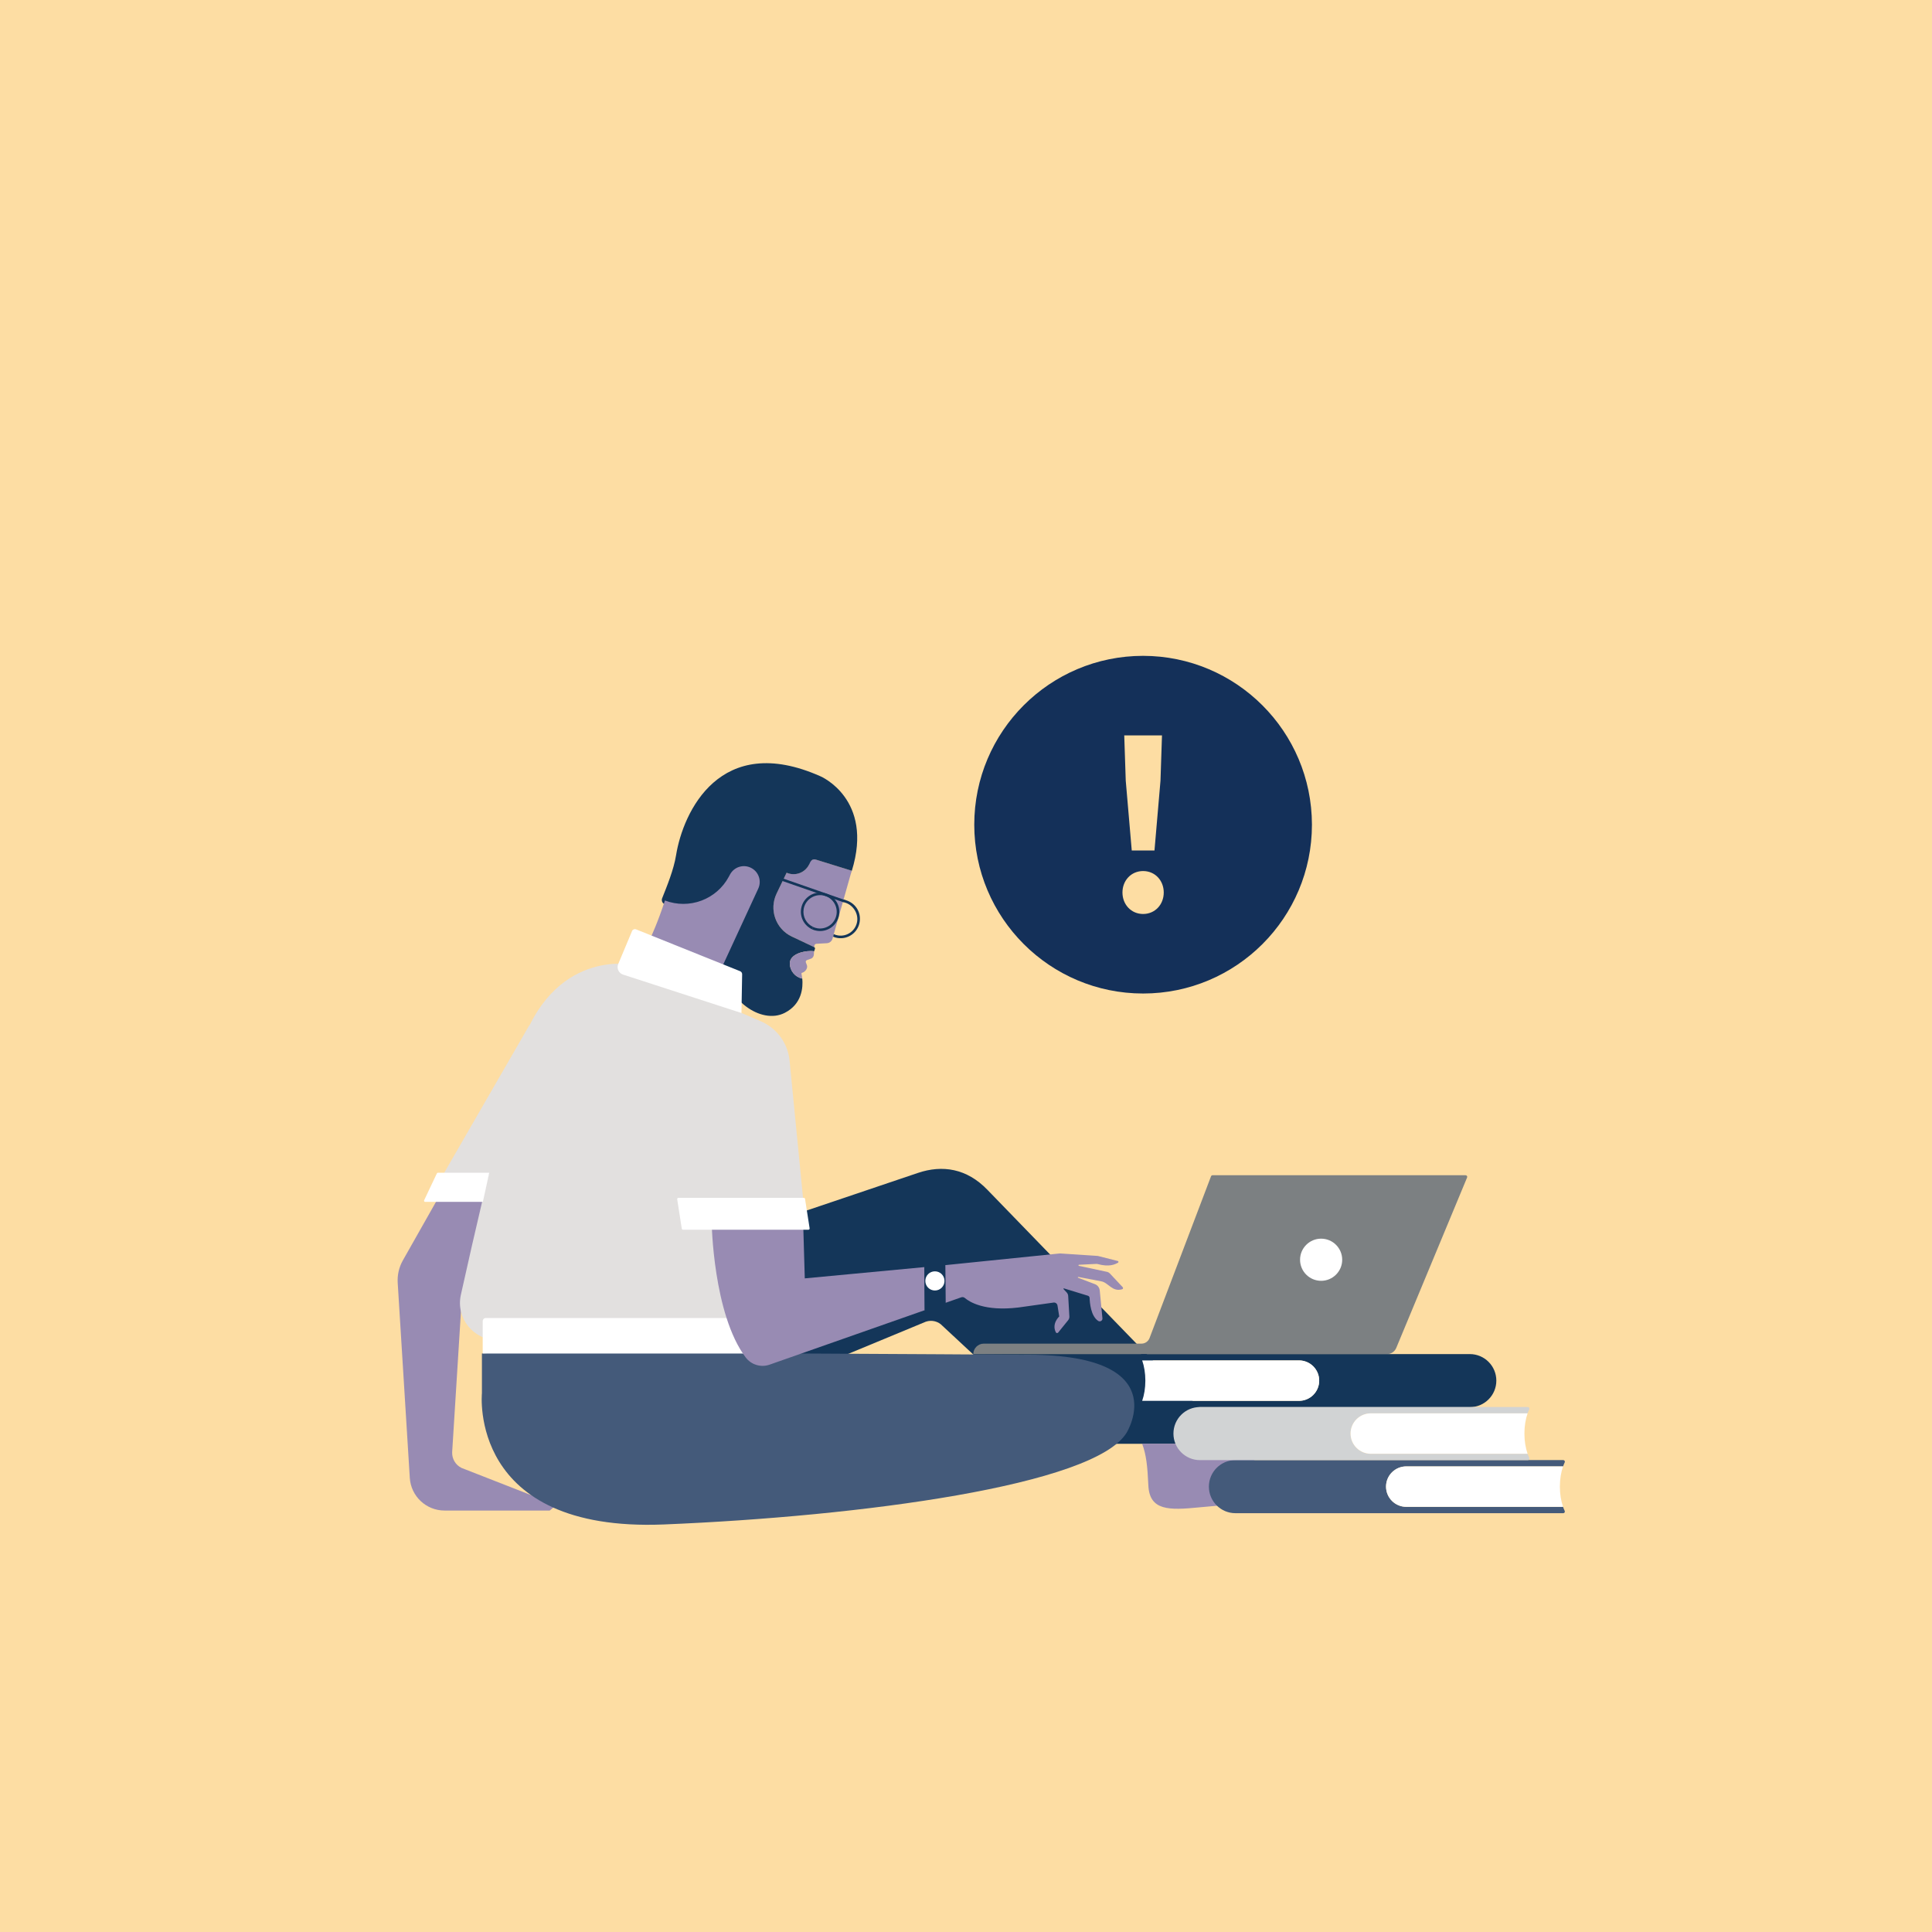
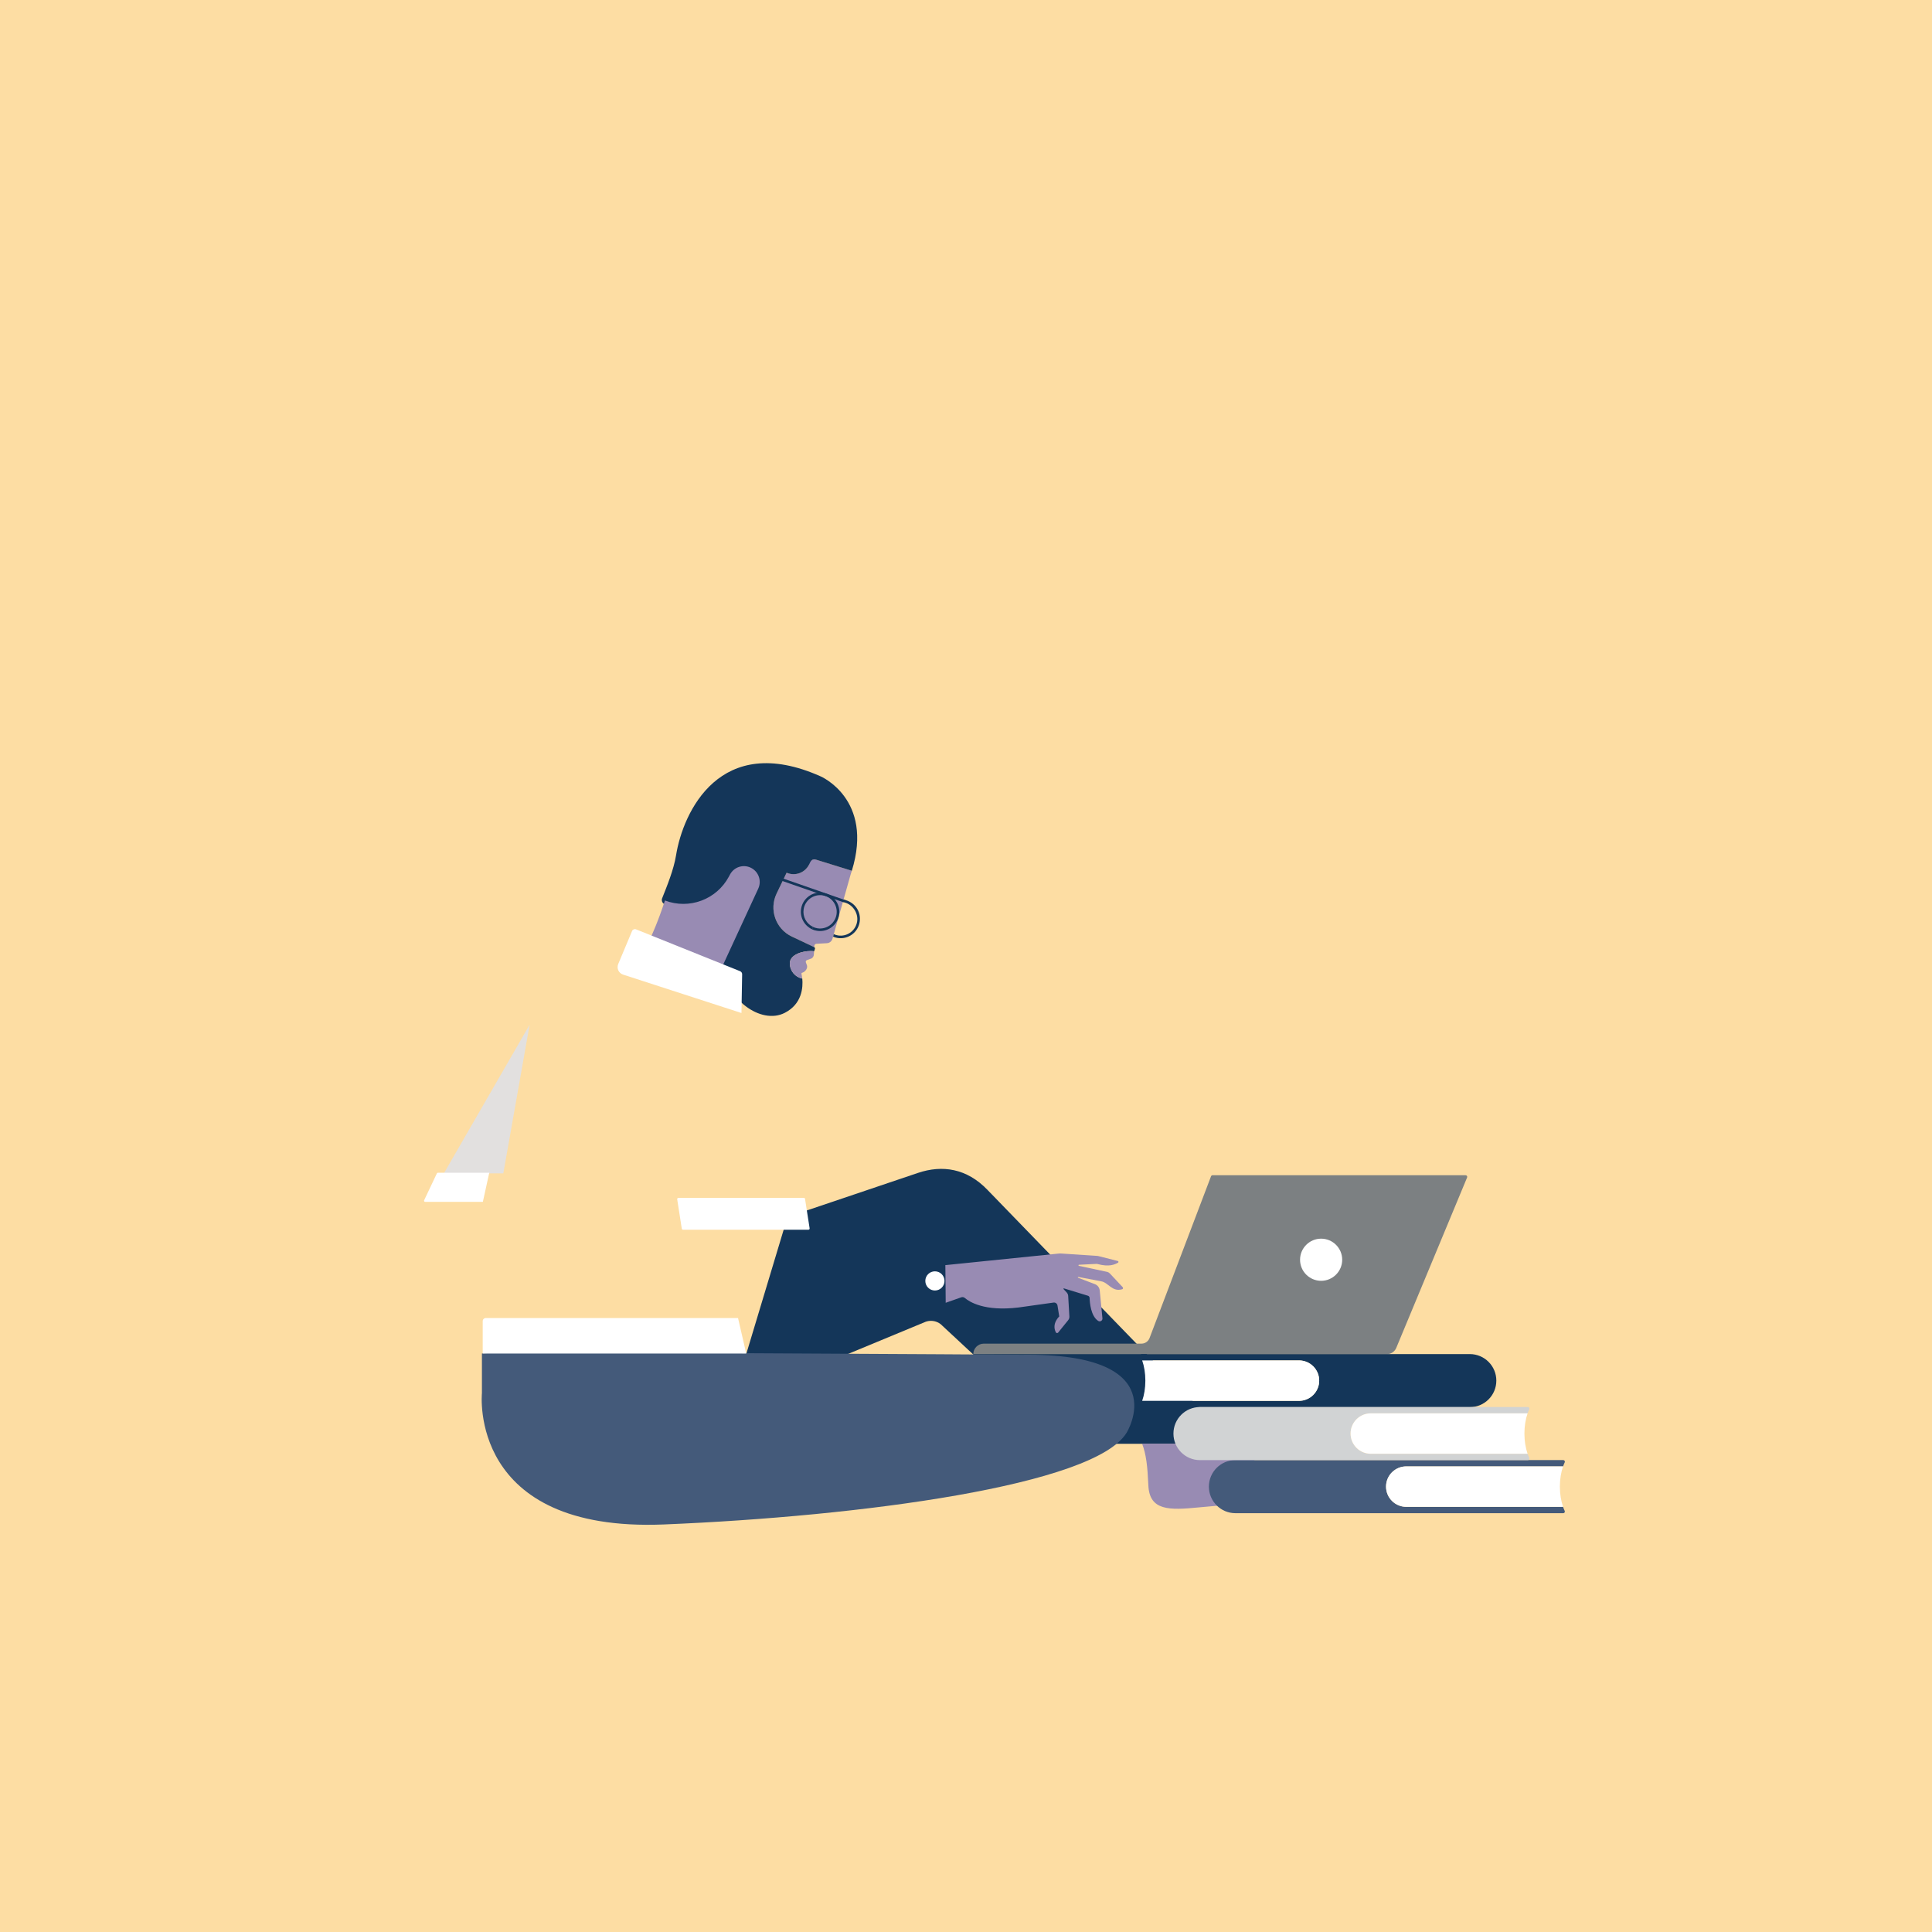
<svg xmlns="http://www.w3.org/2000/svg" xmlns:xlink="http://www.w3.org/1999/xlink" version="1.1" x="0px" y="0px" viewBox="0 0 540 540" style="enable-background:new 0 0 540 540;" xml:space="preserve">
  <style type="text/css"> .st0{fill:#FDDDA3;} .st1{clip-path:url(#SVGID_2_);} .st2{clip-path:url(#SVGID_4_);fill:#143659;} .st3{clip-path:url(#SVGID_4_);fill:#988BB3;} .st4{clip-path:url(#SVGID_4_);fill:#E2E0DF;} .st5{clip-path:url(#SVGID_4_);fill:#445A7A;} .st6{clip-path:url(#SVGID_4_);fill:#7C8082;} .st7{clip-path:url(#SVGID_4_);fill:#FFFFFF;} .st8{clip-path:url(#SVGID_4_);fill:#D1D3D4;} .st9{clip-path:url(#SVGID_6_);} .st10{clip-path:url(#SVGID_8_);fill:#143059;} </style>
  <g id="Layer_1">
    <g>
      <rect class="st0" width="540" height="540" />
    </g>
  </g>
  <g id="Layer_2">
    <g>
      <g>
        <defs>
          <rect id="SVGID_1_" x="-135" y="31" width="783.01" height="504.56" />
        </defs>
        <clipPath id="SVGID_2_">
          <use xlink:href="#SVGID_1_" style="overflow:visible;" />
        </clipPath>
        <g class="st1">
          <defs>
            <rect id="SVGID_3_" x="-135" y="31" width="783.01" height="504.56" />
          </defs>
          <clipPath id="SVGID_4_">
            <use xlink:href="#SVGID_3_" style="overflow:visible;" />
          </clipPath>
          <path class="st2" d="M275.98,332.55c-5.76-5.98-12.59-7.02-19.43-4.71l-36.44,12.31l-15.58,51.75l54.26-22.49 c1.66-0.56,3.49-0.09,4.67,1.2l35.92,33.41l32.44-13.85L275.98,332.55z" />
          <polygon class="st2" points="326.52,384.65 293.77,398.49 298.45,403.56 345.25,403.53 " />
-           <path class="st3" d="M129,410.29c-1.66-0.81-2.69-2.53-2.62-4.38l2.74-43.85c0.12-1.92,0.88-3.74,2.16-5.17l11.67-13.09 l-2.4-22.08l-13.15,4.41l-14.81,26.17c-1.07,1.9-1.56,4.06-1.43,6.24l3.38,54.53c0.32,5.13,4.57,9.13,9.71,9.13h29.41l1.82-1.56 L129,410.29z" />
          <path class="st3" d="M226.09,241.74L226.09,241.74c-1.18,2.22-3.85,3.18-6.16,2.21l-0.07-0.03l-2.81,5.8 c-2.17,4.48-0.28,9.87,4.21,12.02l6.33,3.02l0.02-0.4c0.02-0.31,0.26-0.55,0.57-0.57l2.93-0.16c0.74-0.04,1.37-0.54,1.57-1.25 l5.09-18.02c0.11-0.33,0.22-0.67,0.32-0.99l-10-3.1C226.99,239.93,226.09,240.59,226.09,241.74" />
          <polygon class="st4" points="148.03,286.42 124.06,327.96 140.68,327.96 " />
-           <path class="st4" d="M175.72,269.54c0,0-23.24-4.15-31.41,27.26c-5.43,20.87-12.11,49.78-15.5,65.12 c-1.44,6.5,3.52,12.66,10.18,12.63l74.36-0.26l5.47-31.11l6.03-4.27l-4.15-42.36c-0.44-4.89-3.52-9.15-8.03-11.09L175.72,269.54 z" />
          <path class="st5" d="M134.7,378.32v11.08c0,0-3.98,38.94,50.89,36.69c54.87-2.25,120.29-10.9,129.29-25.62 c0,0,14.02-22.41-29.42-21.81C285.46,378.67,134.7,377.63,134.7,378.32" />
          <path class="st6" d="M409.63,328.48h-70.71c-0.2,0-0.37,0.12-0.44,0.31L321.3,374c-0.36,0.93-1.25,1.55-2.25,1.55h-44.07 c-1.63,0-2.94,1.32-2.94,2.94h115.6c1.15,0,2.18-0.69,2.62-1.75l19.8-47.63C410.19,328.81,409.96,328.48,409.63,328.48" />
          <path class="st7" d="M369.26,346.21c3.25,0,5.89,2.64,5.89,5.89s-2.64,5.89-5.89,5.89c-3.25,0-5.89-2.64-5.89-5.89 S366.01,346.21,369.26,346.21" />
          <path class="st2" d="M219.86,243.93l0.07,0.03c2.32,0.97,4.99,0.01,6.16-2.21c0.51-1.18,0.9-1.81,2-1.47l10,3.1 c6.2-20.07-8.76-26.4-8.76-26.4c-28.08-12.5-38.42,9.99-40.37,22.07c-0.65,4.03-2.54,8.62-3.89,12.02 c-0.28,0.71,0.11,1.5,0.84,1.71l11.8,3.44l6.45-11.34c1.14-1.97,3.6-2.38,5.67-1.43l-0.04-0.35c2.23,1.03,2.78,3.53,1.73,5.76 l-10.64,20.94l1.34,0.22c0.49,9.07,10.39,16.53,17.13,13.07c4.85-2.49,5.12-7.14,4.89-9.57c-1.98-0.41-3.47-2.16-3.47-4.27 c0-2.41,3.42-3.43,5.83-3.43c0.36,0,0.67,0.02,0.95,0.07l0.23-0.68c0.06-0.18-0.02-0.39-0.2-0.47l-6.3-2.99 c-4.49-2.14-6.38-7.54-4.21-12.02L219.86,243.93z" />
          <path class="st3" d="M220.75,269.25c0,2.1,1.49,3.86,3.47,4.27c-0.06-0.63-0.16-1.11-0.21-1.36c-0.02-0.11,0.04-0.23,0.15-0.26 l0.13-0.04c0.85-0.29,1.5-1.25,1.26-2.04l-0.31-0.82c-0.1-0.26,0.03-0.54,0.29-0.64l1.29-0.47c0.38-0.22,0.62-0.61,0.65-1.05 l0.06-0.96c-0.28-0.05-0.59-0.07-0.95-0.07C224.17,265.82,220.75,266.85,220.75,269.25" />
          <path class="st3" d="M209.78,242.5L209.78,242.5c-2.07-0.96-4.53-0.18-5.67,1.8l-0.4,0.74c-3.43,6.39-11.08,9.24-17.86,6.65 c-1.95,6.04-3.9,10.19-3.9,10.19l20.03,8.05l9.94-21.53C212.97,246.18,212.01,243.53,209.78,242.5" />
          <path class="st7" d="M207.24,283.14l-33.1-10.74c-1.22-0.4-1.84-1.75-1.35-2.94l3.87-9.23c0.18-0.44,0.68-0.65,1.12-0.47 l29.08,11.69c0.35,0.14,0.58,0.48,0.57,0.86L207.24,283.14z" />
          <path class="st7" d="M118.81,335.92h16.15l1.79-8.13h-14.37c-0.11,0-0.22,0.07-0.27,0.17l-3.57,7.54 C118.46,335.69,118.6,335.92,118.81,335.92" />
          <path class="st7" d="M208.57,378.32h-73.65v-9.06c0-0.48,0.39-0.87,0.87-0.87h70.49L208.57,378.32z" />
-           <path class="st3" d="M224.94,357.31l-0.46-15.75l-25.57,0.13c0,0,0.4,25.64,9.51,37.72c1.55,2.05,4.25,2.87,6.67,2.02 l43.37-15.23l-0.09-12.04L224.94,357.31z" />
          <path class="st3" d="M313.77,359.74l-3.58-3.82c-0.18-0.19-0.41-0.33-0.66-0.41l-7.97-1.7c-0.18-0.04-0.16-0.3,0.02-0.31 l4.89-0.24c0.09,0,0.18,0.01,0.27,0.03c3.35,0.91,4.86,0.11,5.73-0.35c0.22-0.11,0.18-0.43-0.06-0.49l-5.44-1.38 c-0.08-0.02-0.16-0.03-0.24-0.04l-10.28-0.68c-0.14-0.01-0.27-0.01-0.41,0.01l-31.84,3.25l0.07,10.54l4.41-1.55 c0.34-0.12,0.72-0.05,1,0.19c1.24,1.06,5.47,3.82,15.02,2.65l9.77-1.37c0.53-0.07,1.01,0.29,1.1,0.81l0.49,3.07 c0,0-2.19,1.99-0.95,4.44c0.13,0.25,0.47,0.28,0.65,0.06l2.79-3.45c0.24-0.3,0.37-0.68,0.34-1.07l-0.33-5.71 c-0.02-0.36-0.17-0.71-0.42-0.98l-0.87-0.93c-0.09-0.09,0-0.23,0.12-0.2l6.69,2.05c0.27,0.08,0.46,0.33,0.47,0.62 c0.04,1.32,0.33,5.05,2.39,6.41c0.55,0.36,1.27-0.08,1.19-0.73l-0.75-7.77c-0.08-0.8-0.6-1.49-1.35-1.77l-4.7-1.79 c-0.13-0.05-0.07-0.24,0.06-0.22l6.37,1.21c2.05,0.34,3.09,3.08,5.91,2.22C313.92,360.28,313.96,359.92,313.77,359.74" />
          <polygon class="st2" points="258.38,354.16 258.46,366.2 264.27,364.16 264.2,353.62 " />
          <path class="st7" d="M261.31,355.34c1.48,0,2.68,1.2,2.68,2.68c0,1.48-1.2,2.68-2.68,2.68c-1.48,0-2.68-1.2-2.68-2.68 C258.63,356.54,259.83,355.34,261.31,355.34" />
          <path class="st7" d="M225.96,343.71H190.9c-0.17,0-0.31-0.12-0.34-0.29l-1.28-8.22c-0.03-0.21,0.13-0.4,0.34-0.4h35.05 c0.17,0,0.31,0.12,0.34,0.29l1.28,8.22C226.33,343.52,226.17,343.71,225.96,343.71" />
          <path class="st3" d="M320.97,415.17c0.32,7.09,5.77,6.97,14.12,6.15c7.97-0.79,9.54-0.69,12.64-0.77 c3.55-0.09,6.34,0.36,11.15,1.4c12.18,2.64,16.76-1.72,16.76-1.72c3.45,0.11,5.08-0.93,5.85-2.04c0.7-1.01-0.05-2.39-1.28-2.37 l-7.93,0.13c-11.31-0.95-21.22-6.88-28.22-12.46l-24.84,0.02C320.37,406.52,320.72,409.7,320.97,415.17" />
          <path class="st2" d="M410.81,378.47h-91.62c-0.25,0-0.45,0.2-0.45,0.45c0,0.07,0.01,0.13,0.04,0.19 c0.17,0.35,0.32,0.73,0.46,1.13h21.61h22.22c3.12,0,5.65,2.53,5.65,5.65c0,3.12-2.53,5.65-5.65,5.65h-22.22h-21.61 c-0.14,0.4-0.29,0.78-0.46,1.13c-0.03,0.06-0.04,0.12-0.04,0.19c0,0.25,0.2,0.45,0.45,0.45h91.62c4.1,0,7.42-3.32,7.42-7.42 C418.23,381.79,414.91,378.47,410.81,378.47" />
          <path class="st7" d="M319.24,380.24h21.61h22.22c3.12,0,5.65,2.53,5.65,5.65c0,3.12-2.53,5.65-5.65,5.65h-22.22h-21.61 c0.56-1.6,0.89-3.55,0.89-5.65C320.13,383.79,319.8,381.84,319.24,380.24" />
          <path class="st5" d="M436.88,421.17h-21.61h-22.22c-3.12,0-5.65-2.53-5.65-5.65s2.53-5.65,5.65-5.65h22.22h21.61 c0.14-0.4,0.29-0.78,0.46-1.13c0.03-0.06,0.04-0.12,0.04-0.19c0-0.25-0.2-0.45-0.45-0.45h-91.62c-4.1,0-7.42,3.32-7.42,7.42 s3.32,7.42,7.42,7.42h91.62c0.25,0,0.45-0.2,0.45-0.45c0-0.07-0.01-0.13-0.04-0.19C437.17,421.95,437.02,421.57,436.88,421.17" />
          <path class="st7" d="M436.88,409.86h-21.61h-22.22c-3.12,0-5.65,2.53-5.65,5.65c0,3.12,2.53,5.65,5.65,5.65h22.22h21.61 c-0.56-1.6-0.89-3.55-0.89-5.65C435.99,413.41,436.32,411.46,436.88,409.86" />
          <path class="st8" d="M426.97,406.34h-21.61h-22.22c-3.12,0-5.65-2.53-5.65-5.65s2.53-5.65,5.65-5.65h22.22h21.61 c0.14-0.4,0.29-0.78,0.46-1.13c0.03-0.06,0.04-0.12,0.04-0.19c0-0.25-0.2-0.45-0.45-0.45H335.4c-4.1,0-7.42,3.32-7.42,7.42 s3.32,7.42,7.42,7.42h91.62c0.25,0,0.45-0.2,0.45-0.45c0-0.07-0.01-0.13-0.04-0.19C427.26,407.12,427.11,406.74,426.97,406.34" />
          <path class="st7" d="M426.97,395.03h-21.61h-22.22c-3.12,0-5.65,2.53-5.65,5.65c0,3.12,2.53,5.65,5.65,5.65h22.22h21.61 c-0.56-1.6-0.89-3.55-0.89-5.65C426.08,398.58,426.41,396.63,426.97,395.03" />
          <path class="st3" d="M230.37,256.13c0.39-2.46,2.65-4.17,5.1-3.91l0.2-0.7c-2.88-0.38-5.56,1.61-6.01,4.5 c-0.38,2.45,0.96,4.78,3.12,5.74l0.2-0.7C231.16,260.2,230.04,258.22,230.37,256.13" />
          <path class="st2" d="M235.8,251.45l-0.21,0.69c2.54,0.4,4.38,2.9,3.98,5.44c-0.4,2.54-2.79,4.28-5.33,3.88 c-0.45-0.07-0.8-0.18-1.19-0.36l-0.2,0.7c0.42,0.19,0.8,0.3,1.28,0.37c2.93,0.46,5.69-1.55,6.15-4.48 C240.75,254.76,238.87,252.04,235.8,251.45" />
          <path class="st2" d="M224.62,254.13c0.39-2.46,2.65-4.17,5.1-3.91l0.2-0.7c-2.88-0.38-5.56,1.61-6.01,4.5 c-0.38,2.45,0.96,4.78,3.12,5.74l0.2-0.7C225.4,258.2,224.29,256.22,224.62,254.13" />
          <path class="st2" d="M234.53,255.69c0.46-2.93-1.55-5.69-4.48-6.15c-0.05-0.01-0.09-0.01-0.14-0.02l-0.2,0.7 c0.07,0.01,0.15,0.02,0.22,0.03c2.54,0.4,4.28,2.79,3.88,5.33c-0.4,2.54-2.79,4.28-5.33,3.88c-0.45-0.07-0.88-0.21-1.28-0.4 l-0.2,0.7c0.42,0.19,0.88,0.33,1.36,0.4C231.31,260.63,234.07,258.62,234.53,255.69" />
          <polygon class="st2" points="235.62,252.14 218.22,246.08 218.46,245.4 236.61,251.72 " />
        </g>
      </g>
    </g>
    <g>
      <g>
        <defs>
          <rect id="SVGID_5_" x="244" y="155" width="151" height="151" />
        </defs>
        <clipPath id="SVGID_6_">
          <use xlink:href="#SVGID_5_" style="overflow:visible;" />
        </clipPath>
        <g class="st9">
          <defs>
-             <rect id="SVGID_7_" x="244" y="155" width="151" height="151" />
-           </defs>
+             </defs>
          <clipPath id="SVGID_8_">
            <use xlink:href="#SVGID_7_" style="overflow:visible;" />
          </clipPath>
          <path class="st10" d="M319.5,183.31c-26.06,0-47.19,21.13-47.19,47.19s21.13,47.19,47.19,47.19c26.06,0,47.19-21.13,47.19-47.19 C366.66,204.45,345.55,183.34,319.5,183.31 M324.78,205.54l-0.42,12.66l-1.68,19.52h-6.35l-1.68-19.52l-0.42-12.66H324.78z M319.5,255.46c-3.34,0-5.77-2.65-5.77-6c0-3.35,2.42-6,5.77-6c3.35,0,5.77,2.65,5.77,6 C325.27,252.81,322.85,255.46,319.5,255.46" />
        </g>
      </g>
    </g>
  </g>
</svg>